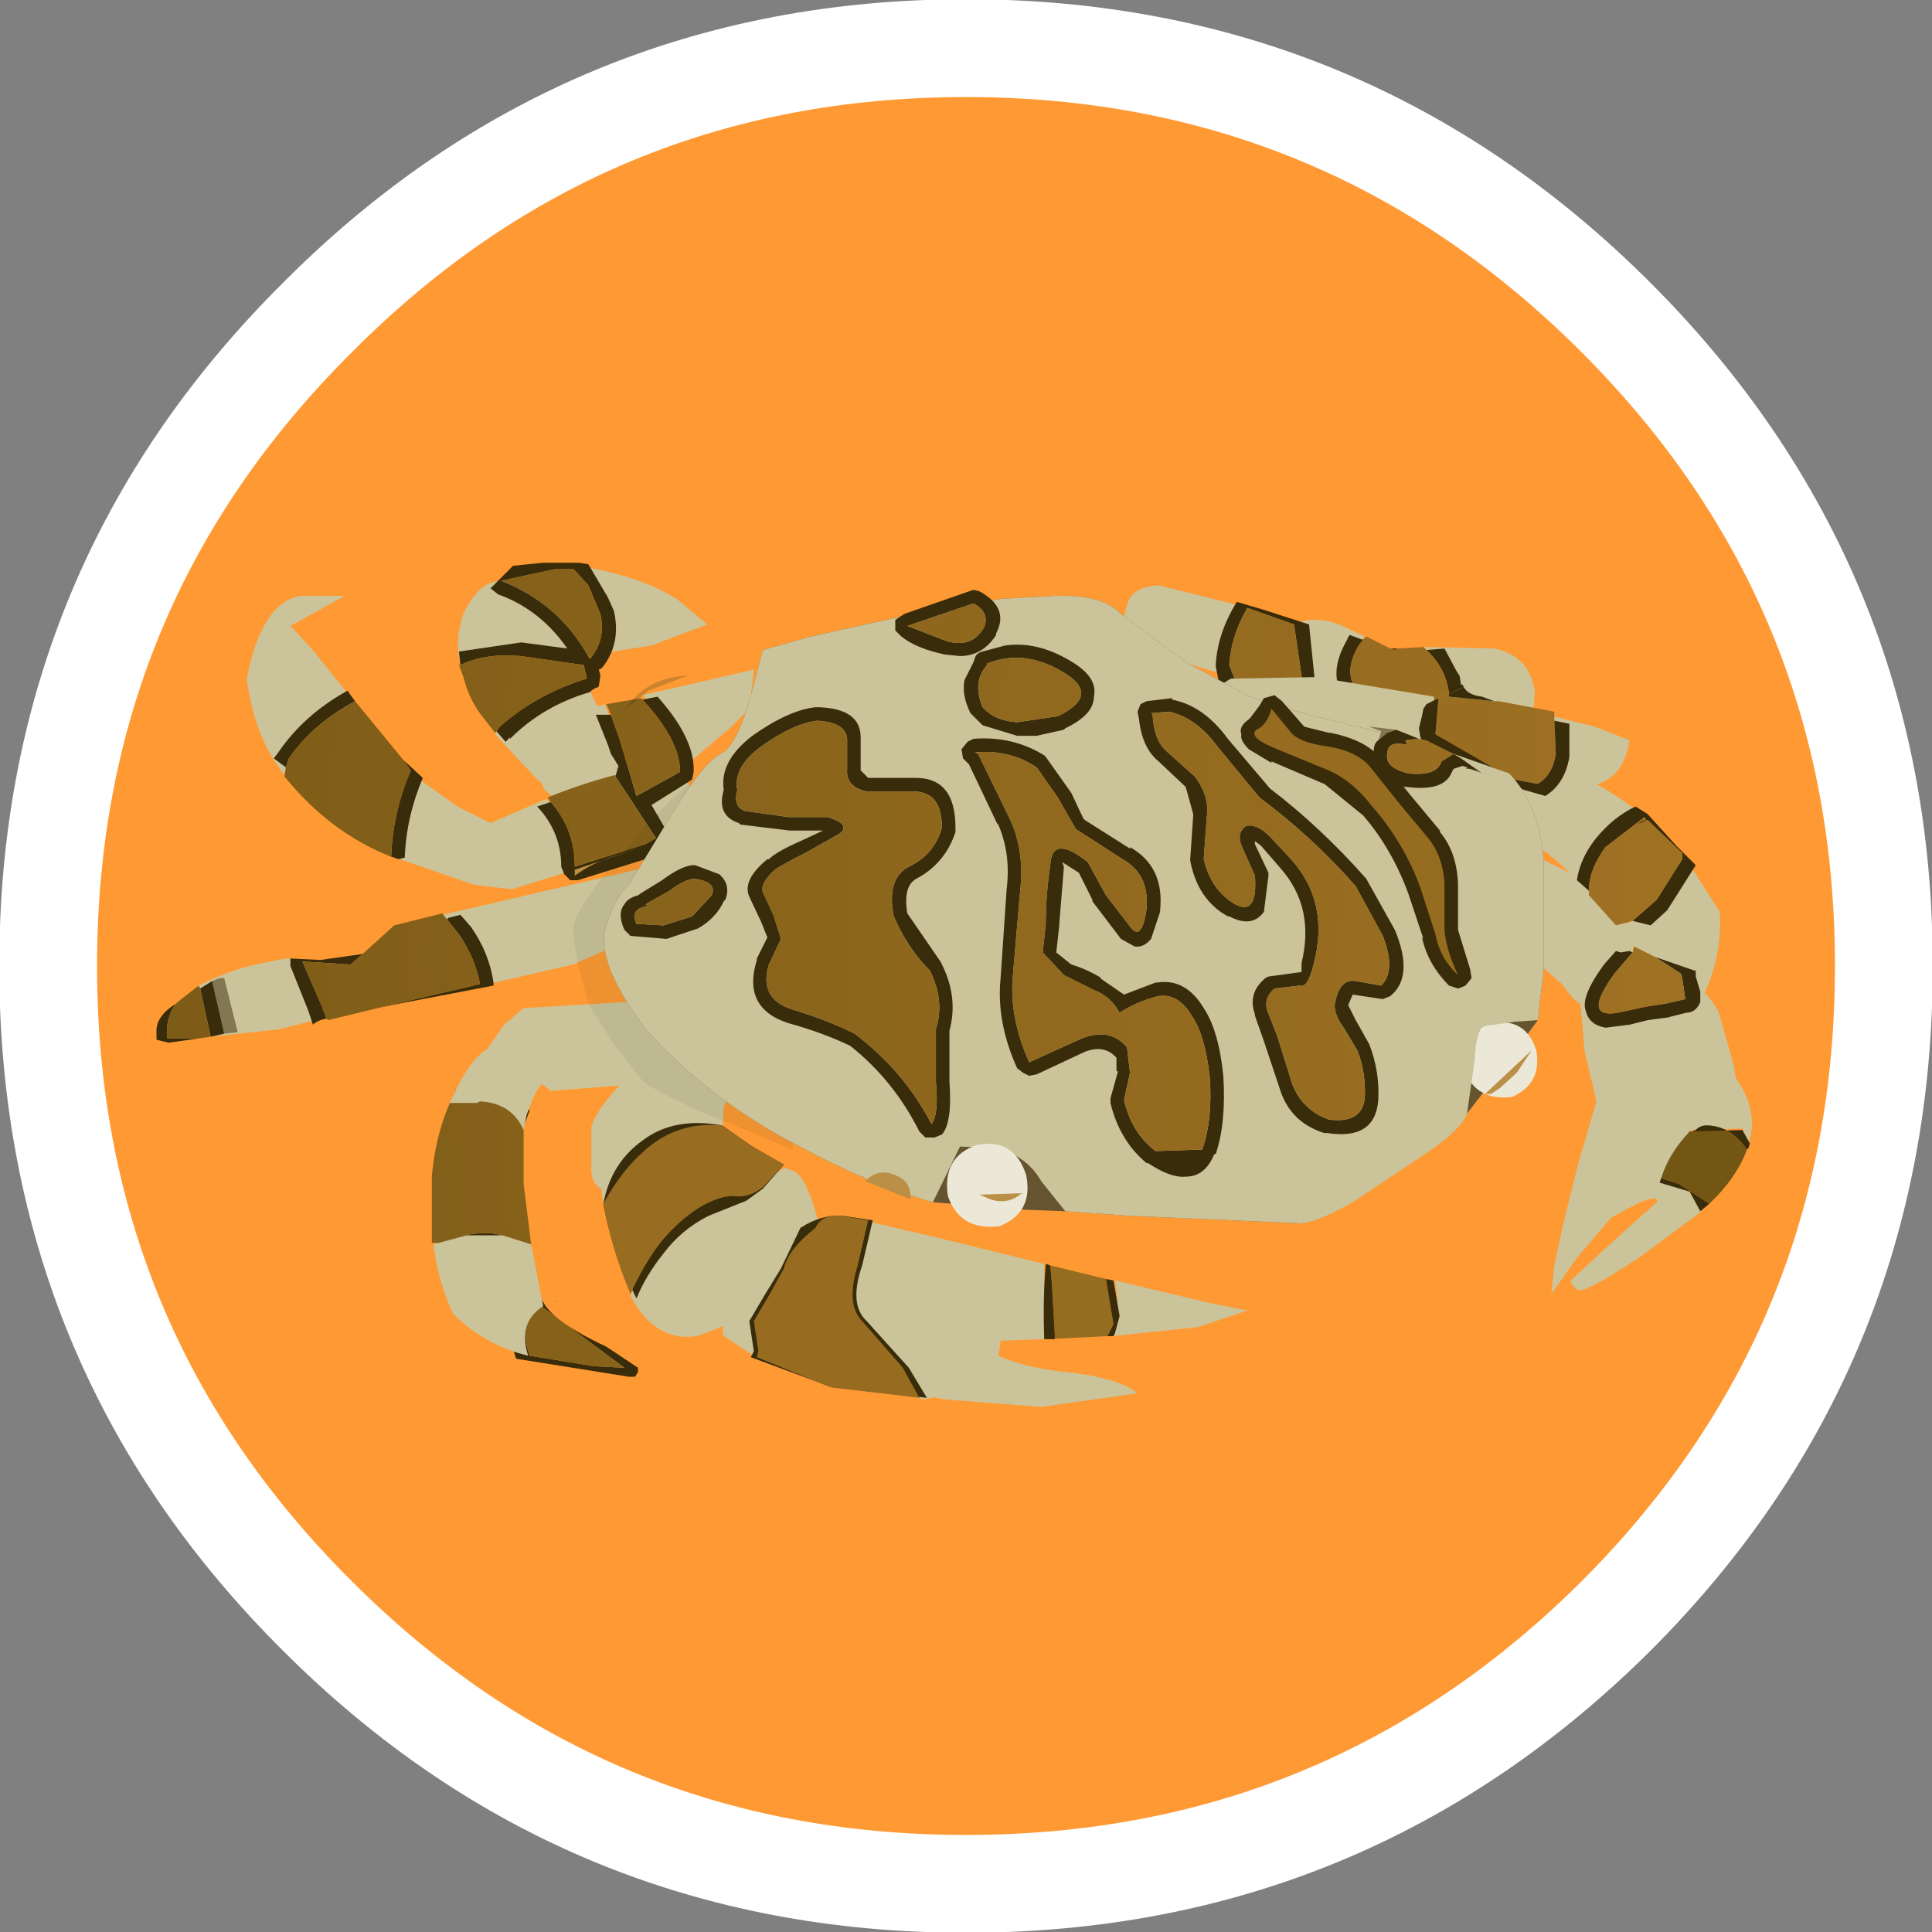
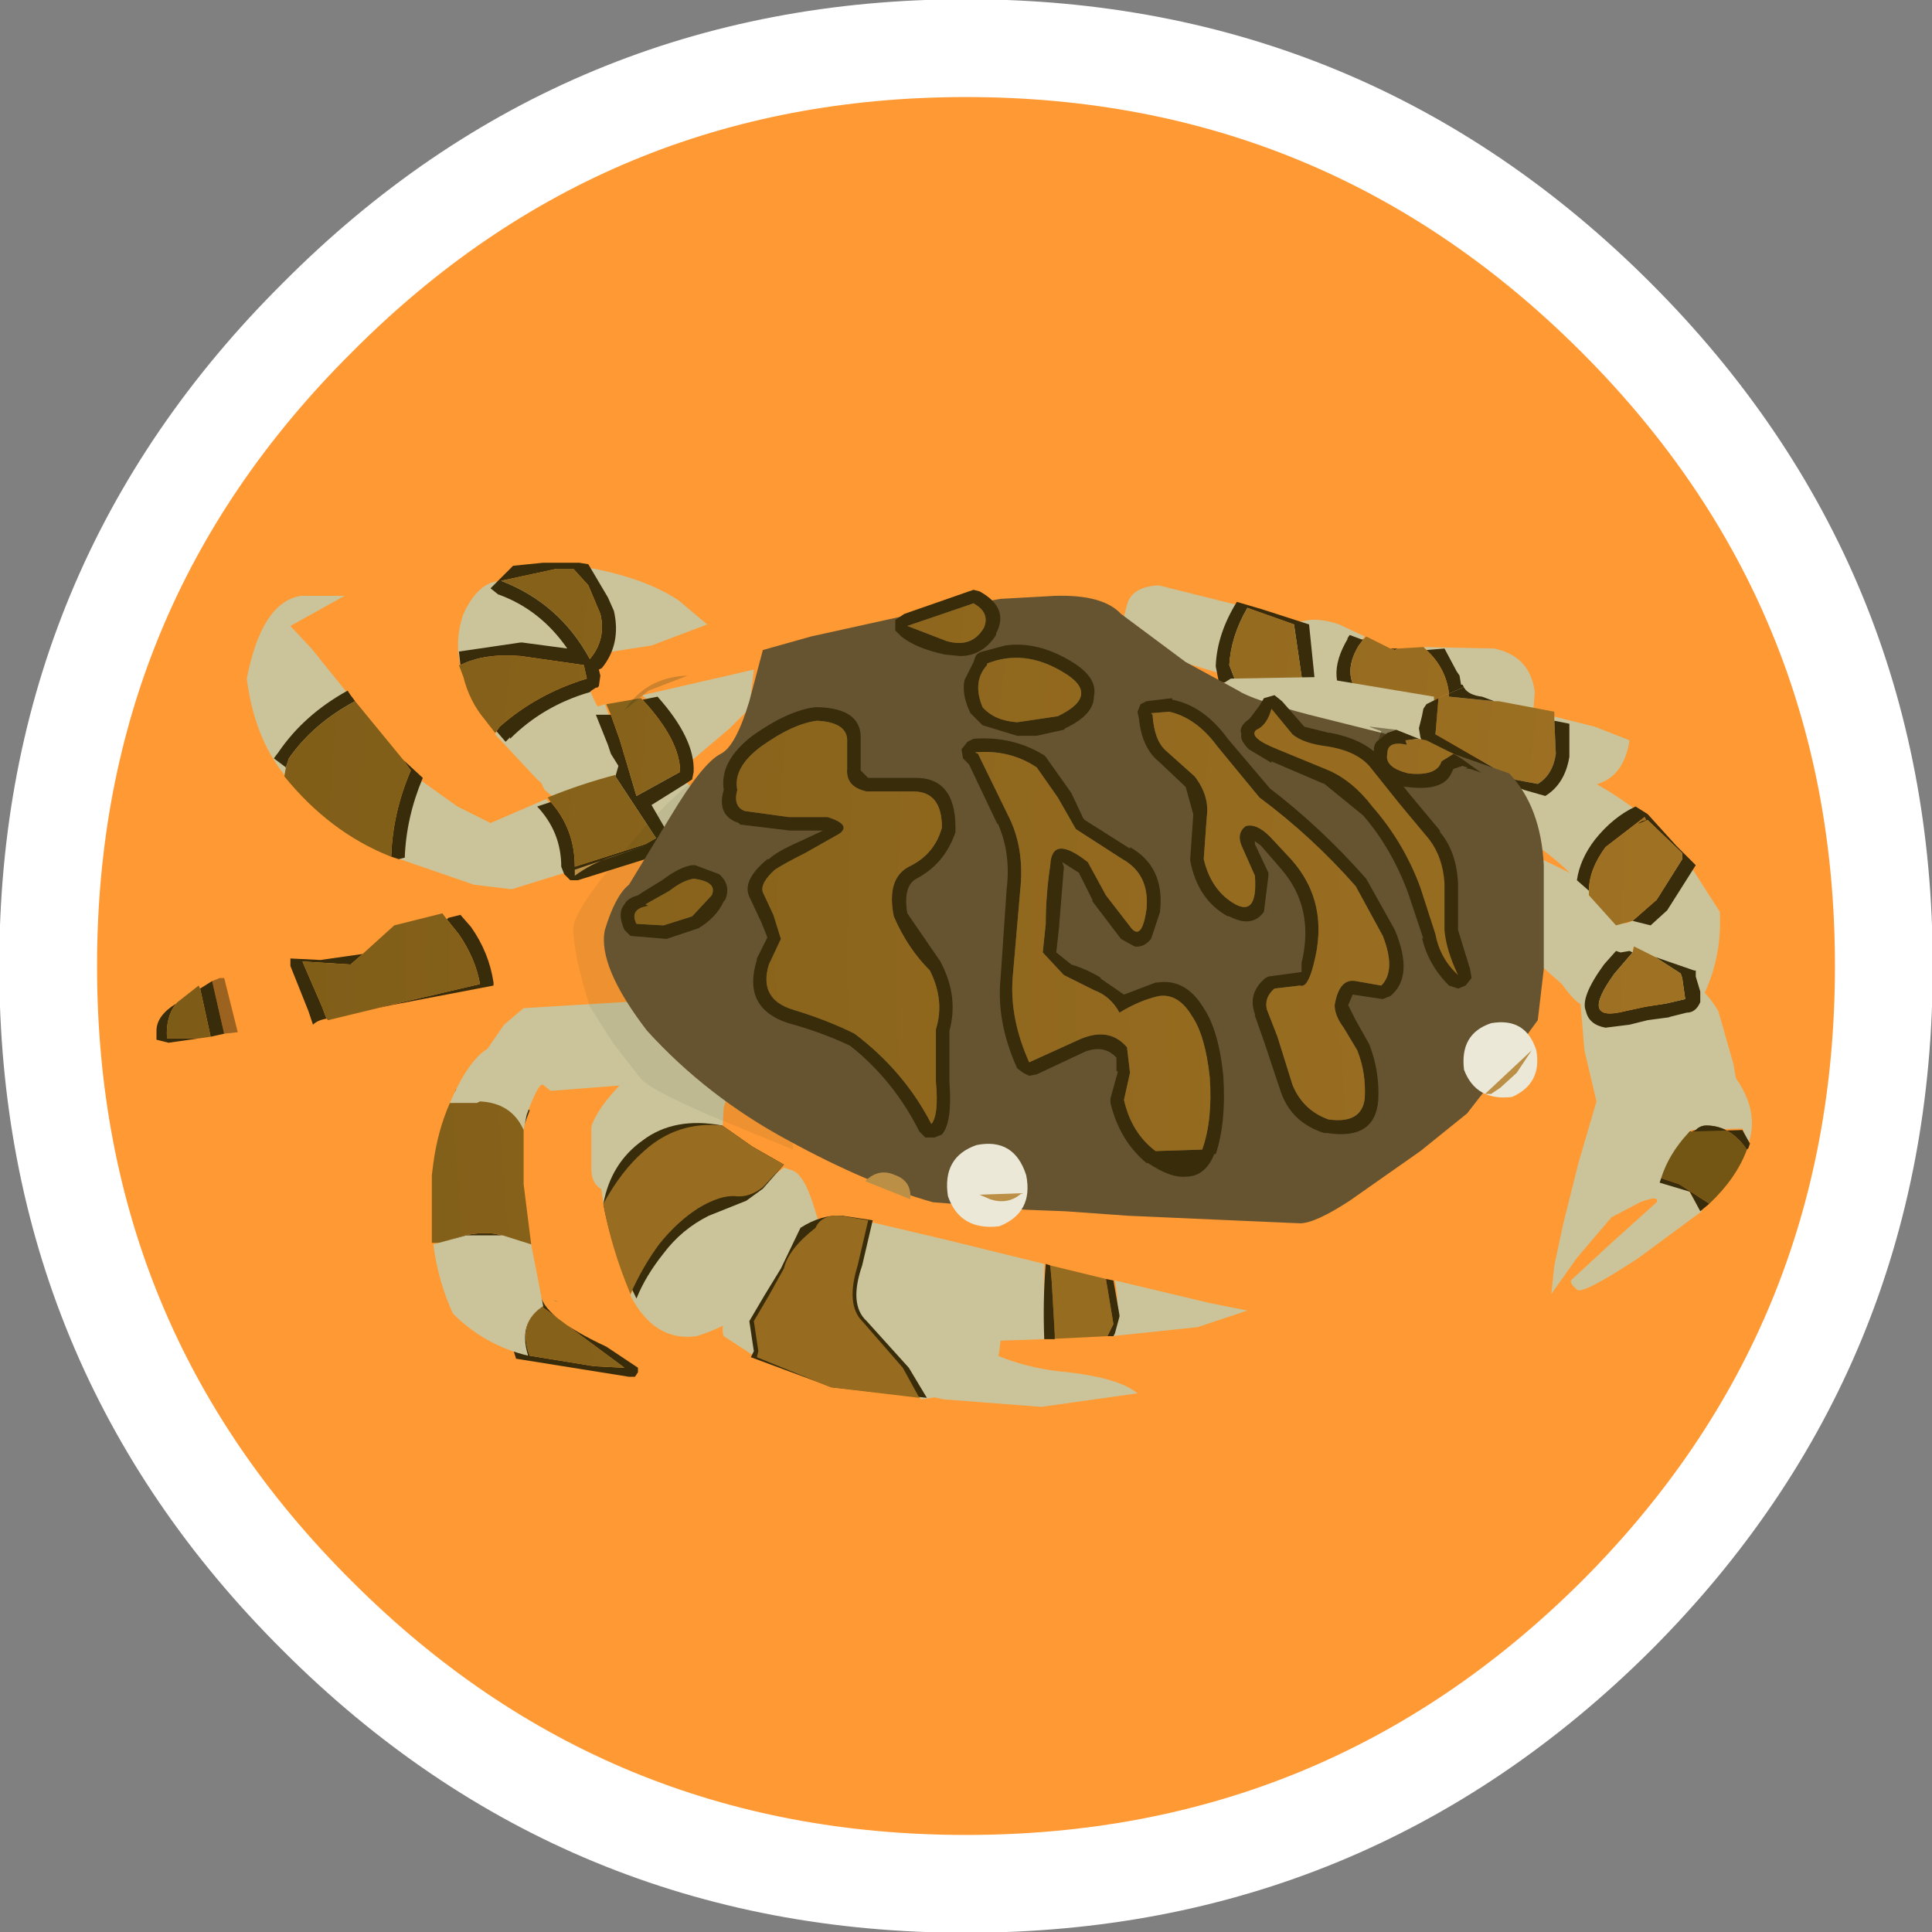
<svg xmlns="http://www.w3.org/2000/svg" height="64.2px" width="64.2px">
  <rect width="100%" height="100%" fill="#808080" stroke="none" />
  <g transform="matrix(1.0, 0.0, 0.0, 1.0, 1.6, 1.6)">
    <path d="M61.0 30.5 Q61.0 43.2 52.1 52.1 43.15 61.0 30.5 61.0 17.85 61.0 8.95 52.1 0.0 43.2 0.0 30.5 0.0 17.85 8.95 8.95 17.85 0.0 30.5 0.0 43.15 0.0 52.1 8.95 61.0 17.85 61.0 30.5" fill="#ff9933" fill-rule="evenodd" stroke="none" />
    <path d="M61.0 30.5 Q61.0 43.2 52.1 52.1 43.15 61.0 30.5 61.0 17.85 61.0 8.95 52.1 0.0 43.2 0.0 30.5 0.0 17.85 8.95 8.95 17.85 0.0 30.5 0.0 43.15 0.0 52.1 8.95 61.0 17.85 61.0 30.5 Z" fill="none" stroke="#ffffff" stroke-linecap="butt" stroke-linejoin="miter-clip" stroke-miterlimit="4.0" stroke-width="3.25" />
    <path d="M45.7 19.9 L48.05 19.95 Q49.25 20.2 49.4 21.4 49.3 23.05 49.0 23.5 L48.6 23.85 48.7 23.2 Q48.7 22.6 48.15 22.4 L46.5 22.25 Q46.8 20.75 45.7 19.9" fill="#cbc49a" fill-rule="evenodd" stroke="none" />
    <path d="M43.6 21.55 L42.15 21.5 Q40.55 22.15 40.4 20.6 40.4 20.4 40.95 19.55 41.6 18.7 42.9 19.15 L43.75 19.55 43.5 19.85 Q42.95 20.85 43.6 21.55" fill="#cbc49a" fill-rule="evenodd" stroke="none" />
    <path d="M39.9 18.6 Q39.35 19.5 39.25 20.35 L39.5 20.95 37.05 20.2 35.75 19.6 Q35.45 19.4 35.6 19.25 L35.7 19.1 35.85 18.5 Q36.0 17.9 36.9 17.85 L39.9 18.6" fill="#cbc49a" fill-rule="evenodd" stroke="none" />
    <path d="M42.6 19.5 L43.3 20.0 Q43.85 20.55 43.45 21.25 43.1 21.7 41.75 21.45 L41.4 19.1 42.6 19.5" fill="#cbc49a" fill-rule="evenodd" stroke="none" />
    <path d="M43.7 19.65 L43.55 19.85 Q42.95 20.85 43.65 21.55 L45.1 22.15 45.65 22.2 45.55 22.6 45.55 22.95 44.8 22.65 44.95 22.6 44.8 22.5 44.35 22.3 43.5 22.0 43.35 21.9 Q42.35 21.0 43.2 19.6 L43.15 19.65 43.25 19.5 43.65 19.65 43.7 19.65 M46.55 21.45 Q46.45 20.6 45.8 20.0 L46.4 19.95 46.8 20.7 46.9 20.85 46.95 21.15 47.0 21.15 47.05 21.25 47.0 21.25 46.55 21.45 M44.85 19.95 L44.75 20.0 44.6 19.95 44.85 19.95 M39.5 21.15 L38.9 21.05 38.8 20.55 38.8 20.5 Q38.85 19.45 39.5 18.4 L40.35 18.65 41.9 19.15 42.15 21.6 41.75 21.55 41.4 19.15 39.85 18.6 Q39.3 19.55 39.25 20.5 L39.5 21.15" fill="#392c0a" fill-rule="evenodd" stroke="none" />
    <path d="M43.7 19.65 L43.8 19.55 44.6 19.95 44.75 20.0 44.85 19.95 45.7 19.9 45.8 20.0 Q46.45 20.6 46.55 21.45 L46.4 21.5 45.8 21.8 45.7 21.95 45.65 22.2 45.1 22.15 43.65 21.55 Q42.95 20.85 43.55 19.85 L43.7 19.65 M39.5 21.15 L39.25 20.5 Q39.3 19.55 39.85 18.6 L41.4 19.15 41.75 21.55 41.75 21.75 39.55 21.25 39.5 21.15" fill="url(#gradient0)" fill-rule="evenodd" stroke="none" />
    <path d="M44.35 22.3 L44.8 22.5 44.95 22.6 44.8 22.65 43.95 22.55 44.35 22.35 44.35 22.3" fill="#392c0a" fill-opacity="0.498" fill-rule="evenodd" stroke="none" />
    <path d="M28.2 44.55 L29.0 43.4 Q29.7 42.45 30.85 43.1 32.15 43.85 33.9 44.0 35.6 44.2 36.2 44.7 L33.0 45.15 29.75 44.9 28.2 44.55" fill="#cbc49a" fill-rule="evenodd" stroke="none" />
-     <path d="M19.35 29.6 L17.45 30.45 14.4 31.15 Q14.25 30.25 13.65 29.5 L13.1 28.8 20.2 27.15 20.2 28.0 Q20.2 28.75 19.35 29.6 M5.0 31.15 Q6.0 30.65 6.9 30.45 L7.9 30.25 8.5 30.3 9.05 31.85 9.25 32.2 7.7 32.6 5.4 32.85 5.0 31.15" fill="#cbc49a" fill-rule="evenodd" stroke="none" />
    <path d="M14.85 22.8 L15.0 22.6 Q16.25 21.45 17.9 21.0 18.1 21.75 18.55 22.3 18.95 23.05 18.05 23.95 L16.95 24.9 16.25 24.3 14.85 22.8" fill="#cbc49a" fill-rule="evenodd" stroke="none" />
    <path d="M13.8 18.8 Q14.4 17.5 15.35 17.75 16.25 17.9 16.95 18.55 L17.7 19.3 17.85 20.5 15.7 20.15 Q14.55 20.1 13.7 20.5 13.5 19.65 13.8 18.8" fill="#cbc49a" fill-rule="evenodd" stroke="none" />
    <path d="M18.5 21.8 L18.95 23.0 19.5 24.85 Q17.75 25.8 16.5 24.65 15.85 23.45 16.75 22.75 L17.9 22.0 18.5 21.8" fill="#cbc49a" fill-rule="evenodd" stroke="none" />
    <path d="M19.75 21.5 L23.45 20.65 23.3 21.95 22.65 22.6 21.0 24.0 Q21.05 22.9 19.75 21.5" fill="#cbc49a" fill-rule="evenodd" stroke="none" />
    <path d="M14.55 17.95 L15.15 17.65 Q17.0 18.4 18.05 20.2 18.6 19.6 18.4 18.75 18.1 17.9 17.45 17.2 L18.15 17.3 Q19.9 17.65 20.95 18.35 L21.9 19.15 20.05 19.85 17.15 20.3 15.65 19.05 14.55 17.95" fill="#cbc49a" fill-rule="evenodd" stroke="none" />
    <path d="M18.85 24.2 L20.6 24.0 Q21.3 24.35 21.75 25.0 L22.2 25.65 19.85 26.5 20.15 26.3 18.85 24.2 M12.05 24.0 L12.2 24.2 13.6 25.2 14.7 25.75 16.55 24.95 Q17.45 25.95 17.5 27.3 L15.4 27.95 14.15 27.8 11.4 26.85 Q11.5 25.4 12.05 24.0 M8.75 19.95 L10.2 21.75 Q8.8 22.45 8.0 23.6 L7.85 24.15 Q6.85 22.9 6.6 20.95 7.1 18.4 8.4 18.2 L9.85 18.2 8.05 19.2 8.75 19.95" fill="#cbc49a" fill-rule="evenodd" stroke="none" />
    <path d="M54.6 32.2 Q54.0 31.65 53.35 31.8 L53.45 30.8 52.1 29.15 Q52.8 29.1 53.45 28.3 L54.3 26.95 54.3 26.75 55.55 28.7 Q55.65 30.6 54.6 32.2" fill="#cbc49a" fill-rule="evenodd" stroke="none" />
    <path d="M47.85 25.95 L47.85 26.2 44.15 29.8 43.25 28.65 Q42.55 27.55 43.5 26.7 L46.4 23.75 47.2 23.65 48.15 23.75 50.2 23.9 Q51.55 24.35 53.0 25.5 52.25 25.75 51.75 26.5 51.15 27.3 51.2 28.05 49.95 26.7 48.95 26.2 L47.85 25.95" fill="#cbc49a" fill-rule="evenodd" stroke="none" />
    <path d="M54.6 32.2 L53.6 33.6 53.15 34.15 53.35 31.85 Q54.0 31.65 54.6 32.2" fill="#bc8f46" fill-rule="evenodd" stroke="none" />
    <path d="M18.9 38.0 Q18.1 38.05 18.05 37.3 L18.05 35.85 Q18.25 35.15 19.45 34.0 L20.8 32.7 Q21.9 31.75 22.3 32.15 22.75 32.55 22.75 33.3 L22.7 34.4 22.45 35.2 22.4 36.05 Q22.4 36.4 21.1 37.15 19.8 37.9 18.9 38.0" fill="#cbc49a" fill-rule="evenodd" stroke="none" />
    <path d="M5.05 32.9 L4.0 33.05 3.6 32.95 3.6 32.65 Q3.6 32.15 4.25 31.75 3.9 32.2 3.95 32.9 L5.05 32.9 M5.05 31.25 L5.45 31.0 5.85 32.75 5.4 32.85 5.05 31.25 M13.7 20.5 L13.65 20.05 15.7 19.75 15.75 19.75 17.25 19.95 Q16.35 18.65 14.95 18.15 L14.7 17.95 14.9 17.75 15.45 17.2 16.45 17.1 17.65 17.1 17.95 17.15 18.6 18.25 18.8 18.7 Q19.05 19.8 18.4 20.6 L18.3 20.65 18.35 20.85 18.3 21.2 18.25 21.25 18.2 21.25 18.05 21.35 18.0 21.4 Q16.45 21.85 15.35 22.95 L15.35 22.9 15.2 23.05 14.9 22.7 15.0 22.55 Q16.25 21.45 17.9 20.95 L17.8 20.5 15.7 20.2 Q14.5 20.1 13.7 20.5 M7.9 23.9 L7.5 23.6 7.65 23.4 Q8.5 22.15 9.95 21.35 L10.05 21.5 10.2 21.7 Q8.8 22.45 8.0 23.6 L7.9 23.9 M11.8 23.65 L12.45 24.25 Q11.9 25.55 11.85 26.9 L11.65 26.95 11.35 26.85 11.4 26.85 Q11.45 25.4 12.05 24.0 L11.8 23.65 M19.75 21.65 L20.25 21.55 Q21.5 22.95 21.45 24.05 L21.4 24.3 21.25 24.4 20.05 25.15 20.6 26.1 20.65 26.3 20.6 26.5 20.4 26.65 20.15 26.85 20.0 26.9 17.6 27.65 17.35 27.65 17.15 27.45 17.05 27.2 Q17.05 26.05 16.25 25.2 L16.7 25.05 Q17.5 25.95 17.5 27.2 L19.85 26.45 20.2 26.25 18.85 24.2 18.95 23.85 18.7 23.45 18.6 23.15 18.2 22.15 18.35 22.15 18.7 22.15 19.0 23.0 19.55 24.85 21.0 24.05 Q21.0 23.0 19.75 21.65 M16.9 17.3 L15.05 17.7 Q17.0 18.45 18.0 20.3 18.55 19.65 18.35 18.8 L17.95 17.85 17.45 17.3 16.9 17.3 M13.25 28.95 L13.3 28.9 13.7 28.8 14.05 29.2 Q14.65 30.05 14.8 31.05 L14.8 31.15 11.4 31.8 10.95 31.9 Q11.85 31.65 11.35 31.8 L14.35 31.1 Q14.2 30.25 13.65 29.45 L13.25 28.95 M9.25 32.25 Q8.95 32.3 8.8 32.45 L8.65 32.0 8.05 30.5 8.05 30.25 9.05 30.3 10.45 30.1 10.05 30.45 8.45 30.35 9.1 31.85 9.25 32.25 M15.8 35.9 Q15.4 35.05 14.35 34.95 L14.25 35.0 13.4 35.05 13.55 34.6 14.15 34.55 14.4 34.5 Q15.4 34.6 16.0 35.3 L15.8 35.85 15.8 35.9 M13.0 39.7 L13.85 39.45 Q14.6 39.3 15.05 39.45 L16.0 39.75 16.1 40.2 15.85 40.15 14.95 39.9 Q14.55 39.75 13.95 39.9 L13.05 40.15 13.0 39.7 M16.25 41.45 L16.35 41.35 Q16.4 42.15 18.55 43.15 L19.6 43.85 19.6 44.0 19.5 44.15 19.3 44.15 15.55 43.55 Q15.05 42.15 16.25 41.45 M16.0 43.45 L18.15 43.8 19.15 43.85 16.45 41.85 16.45 41.8 Q15.6 42.35 16.0 43.45" fill="#392c0a" fill-rule="evenodd" stroke="none" />
    <path d="M4.25 31.75 L4.3 31.7 5.0 31.15 5.05 31.25 5.4 32.85 5.05 32.9 3.95 32.9 Q3.9 32.2 4.25 31.75 M13.7 20.5 Q14.5 20.1 15.7 20.2 L17.8 20.5 17.9 20.95 Q16.25 21.45 15.0 22.55 L14.9 22.7 14.85 22.75 14.5 22.3 Q14.0 21.7 13.8 20.9 L13.65 20.5 13.7 20.5 M10.2 21.7 L11.8 23.65 12.05 24.0 Q11.45 25.4 11.4 26.85 L11.35 26.85 Q9.35 26.05 7.85 24.2 L7.9 23.9 8.0 23.6 Q8.8 22.45 10.2 21.7 M16.7 25.05 L16.6 24.9 Q17.7 24.45 18.85 24.15 L18.85 24.2 20.2 26.25 19.85 26.45 17.5 27.2 Q17.5 25.95 16.7 25.05 M18.7 22.15 L18.55 21.8 19.7 21.6 19.75 21.65 Q21.0 23.0 21.0 24.05 L19.55 24.85 19.0 23.0 18.7 22.15 M16.9 17.3 L17.45 17.3 17.95 17.85 18.35 18.8 Q18.55 19.65 18.0 20.3 17.0 18.45 15.05 17.7 L16.9 17.3 M13.25 28.95 L13.65 29.45 Q14.2 30.25 14.35 31.1 L11.35 31.8 Q11.85 31.65 10.95 31.9 L9.3 32.3 9.25 32.25 9.1 31.85 8.45 30.35 10.05 30.45 10.45 30.1 11.5 29.15 13.1 28.75 13.25 28.95 M13.4 35.05 L14.25 35.0 14.35 34.95 Q15.4 35.05 15.8 35.9 L15.8 37.75 16.05 39.75 16.0 39.75 15.05 39.45 Q14.6 39.3 13.85 39.45 L13.0 39.7 12.75 39.7 12.75 37.45 12.8 37.05 Q12.95 35.95 13.35 35.05 L13.4 35.05 M16.0 43.45 Q15.6 42.35 16.45 41.8 L16.45 41.85 19.15 43.85 18.15 43.8 16.0 43.45" fill="url(#gradient1)" fill-rule="evenodd" stroke="none" />
    <path d="M5.45 31.0 L5.7 30.9 5.85 30.9 6.3 32.7 5.85 32.75 5.45 31.0" fill="#392c0a" fill-opacity="0.498" fill-rule="evenodd" stroke="none" />
    <path d="M24.75 37.3 Q25.1 37.45 25.4 38.35 L25.7 39.3 24.45 40.85 Q23.3 42.25 21.55 42.8 20.15 43.0 19.35 41.45 L20.15 39.6 Q20.6 38.75 21.65 38.35 L22.7 38.15 23.6 37.85 24.45 37.2 24.75 37.3" fill="#cbc49a" fill-rule="evenodd" stroke="none" />
    <path d="M19.8 36.7 Q19.05 37.35 18.45 38.4 L18.3 37.35 Q18.35 35.85 19.15 35.35 L21.1 35.1 Q21.95 35.35 22.3 35.75 L22.4 35.8 Q20.95 35.65 19.8 36.7" fill="#cbc49a" fill-rule="evenodd" stroke="none" />
    <path d="M19.75 36.3 Q20.8 35.5 22.4 35.8 L23.4 36.5 24.45 37.1 23.75 37.9 23.2 38.3 21.95 38.8 Q21.05 39.25 20.45 40.05 19.85 40.8 19.55 41.55 18.7 39.85 18.45 38.4 18.7 37.05 19.75 36.3" fill="#392c0a" fill-rule="evenodd" stroke="none" />
    <path d="M22.85 38.15 Q22.35 38.1 21.6 38.55 20.9 39.0 20.3 39.75 19.75 40.5 19.35 41.4 18.7 39.85 18.45 38.4 19.05 37.3 19.8 36.65 20.9 35.65 22.4 35.8 L23.4 36.5 24.45 37.1 23.75 37.85 Q23.3 38.2 22.85 38.15" fill="url(#gradient2)" fill-rule="evenodd" stroke="none" />
    <path d="M24.15 39.9 L25.05 39.2 Q24.65 39.85 24.55 40.55 L24.0 41.45 23.55 42.25 23.65 43.3 23.6 43.55 22.45 42.8 Q22.25 42.3 23.1 41.2 L24.15 39.9" fill="#cbc49a" fill-rule="evenodd" stroke="none" />
    <path d="M33.1 40.4 L33.1 42.9 31.65 42.95 31.6 43.35 Q31.5 43.65 31.65 43.65 30.55 44.75 29.0 44.9 L28.4 43.8 27.1 42.3 Q26.6 41.75 26.9 40.45 27.3 39.7 27.3 39.0 L29.85 39.6 33.1 40.4" fill="#cbc49a" fill-rule="evenodd" stroke="none" />
    <path d="M39.85 41.95 L38.2 42.5 35.35 42.8 Q35.65 41.95 35.45 40.95 L38.6 41.7 39.85 41.95" fill="#cbc49a" fill-rule="evenodd" stroke="none" />
    <path d="M23.3 42.3 L23.8 41.45 24.35 40.55 25.0 39.2 Q25.7 38.75 26.4 38.8 L27.4 38.95 27.05 40.45 Q26.6 41.75 27.2 42.3 L28.6 43.85 29.2 44.85 26.05 44.5 23.35 43.5 23.45 43.3 23.3 42.3" fill="#392c0a" fill-rule="evenodd" stroke="none" />
    <path d="M24.45 40.55 Q24.6 39.9 25.5 39.2 25.7 38.75 26.35 38.8 L27.25 38.95 26.9 40.45 Q26.5 41.75 27.05 42.3 L28.4 43.85 28.95 44.85 26.0 44.5 23.55 43.5 23.6 43.3 23.45 42.3 23.95 41.45 24.45 40.55" fill="url(#gradient3)" fill-rule="evenodd" stroke="none" />
    <path d="M33.2 42.9 L33.45 42.9 33.45 42.75 33.35 41.0 33.3 40.45 35.15 40.9 35.4 42.4 35.2 42.8 33.2 42.9" fill="url(#gradient4)" fill-rule="evenodd" stroke="none" />
    <path d="M33.3 40.45 L33.35 41.0 33.45 42.75 33.45 42.9 33.2 42.9 33.1 42.9 Q33.05 41.6 33.15 40.4 L33.3 40.45 M35.2 42.8 L35.4 42.4 35.15 40.9 35.4 40.95 35.6 42.1 35.6 42.15 35.45 42.7 35.4 42.8 35.2 42.8" fill="#392c0a" fill-rule="evenodd" stroke="none" />
    <path d="M19.85 26.5 L18.65 26.9 Q18.05 27.1 17.5 27.5 L17.5 27.3 19.85 26.5" fill="#bc8f46" fill-rule="evenodd" stroke="none" />
    <path d="M12.8 39.75 L13.9 39.45 15.1 39.45 16.05 39.75 16.45 41.8 Q15.6 42.35 15.95 43.45 14.5 43.1 13.45 42.05 12.95 40.95 12.8 39.75" fill="#cbc49a" fill-rule="evenodd" stroke="none" />
    <path d="M21.55 32.75 L21.85 34.25 16.7 34.65 16.45 34.45 Q16.3 34.35 15.9 35.45 L15.8 35.95 Q15.4 35.05 14.35 35.0 L14.25 35.05 13.35 35.05 Q13.95 33.65 14.6 33.25 L15.15 32.45 15.8 31.9 19.95 31.65 Q21.15 31.5 21.55 32.75" fill="#cbc49a" fill-rule="evenodd" stroke="none" />
    <path d="M19.95 21.35 L19.15 22.0 19.3 21.8 Q20.0 20.9 21.25 20.85 L19.95 21.35" fill="#172d18" fill-opacity="0.212" fill-rule="evenodd" stroke="none" />
    <path d="M22.15 25.65 Q19.35 27.25 19.35 29.55 L20.0 31.35 20.7 33.0 20.75 33.05 22.85 34.5 24.25 35.6 24.75 36.4 24.75 36.6 21.95 35.45 Q20.0 34.6 19.7 34.25 L18.8 33.1 18.0 31.85 Q17.45 30.1 17.45 29.25 17.45 28.6 19.55 26.2 21.15 24.3 23.75 22.65 23.5 23.65 22.15 25.65" fill="#172d18" fill-opacity="0.071" fill-rule="evenodd" stroke="none" />
    <path d="M16.8 41.6 L16.95 41.65 16.85 41.65 16.8 41.6" fill="#bc8f46" fill-rule="evenodd" stroke="none" />
    <path d="M49.15 26.75 Q49.25 26.75 50.55 27.4 51.9 28.2 52.55 29.3 52.9 30.45 52.25 30.9 L51.2 31.8 Q50.9 31.95 50.3 31.1 L48.6 29.6 Q47.45 28.9 47.7 27.85 47.9 26.8 49.15 26.75" fill="#cbc49a" fill-rule="evenodd" stroke="none" />
    <path d="M56.3 35.9 L54.6 35.95 Q53.85 36.75 53.6 37.7 L54.5 37.95 54.95 38.65 52.85 40.2 Q50.95 41.45 50.8 41.25 50.5 41.0 50.65 40.9 L51.95 39.7 53.45 38.35 Q53.55 38.1 52.9 38.35 L51.95 38.85 50.8 40.2 49.95 41.4 50.05 40.45 50.35 39.05 50.85 37.05 51.45 35.0 Q51.95 34.45 53.6 34.0 L55.35 33.4 Q57.0 34.95 56.5 36.4 L56.3 35.9" fill="#cbc49a" fill-rule="evenodd" stroke="none" />
    <path d="M54.5 36.05 L54.75 35.95 Q54.9 35.8 55.1 35.8 55.9 35.8 56.45 36.6 56.1 37.55 55.2 38.4 L54.2 37.75 53.6 37.55 Q53.85 36.75 54.5 36.05" fill="url(#gradient5)" fill-rule="evenodd" stroke="none" />
    <path d="M56.45 36.6 Q55.9 35.8 55.1 35.8 54.9 35.8 54.75 35.95 L54.5 36.05 54.55 36.0 56.3 35.95 56.55 36.4 56.5 36.55 56.45 36.6 M53.6 37.55 L54.2 37.75 55.2 38.4 54.9 38.65 54.55 38.0 53.55 37.7 53.6 37.55" fill="#392c0a" fill-rule="evenodd" stroke="none" />
    <path d="M53.75 31.75 L54.4 31.65 54.35 30.9 54.3 30.75 Q55.1 31.3 55.5 32.0 L56.0 33.75 56.15 34.6 54.35 35.65 Q52.7 36.45 51.45 35.0 L51.05 33.3 50.9 31.5 Q50.85 30.45 51.4 30.05 L52.5 29.75 52.7 29.85 52.05 30.8 Q50.9 32.4 52.35 32.1 L53.1 31.9 53.75 31.75" fill="#cbc49a" fill-rule="evenodd" stroke="none" />
    <path d="M49.8 22.15 L51.4 22.55 52.55 23.0 Q52.35 24.3 51.3 24.5 L49.3 24.55 Q49.75 24.25 49.9 23.55 L49.8 22.15" fill="#cbc49a" fill-rule="evenodd" stroke="none" />
    <path d="M46.05 21.55 Q46.05 22.85 46.3 23.8 L45.35 24.3 37.8 23.25 Q37.75 23.15 38.05 22.3 38.3 21.55 39.3 20.95 L42.15 20.9 46.05 21.55" fill="#cbc49a" fill-rule="evenodd" stroke="none" />
    <path d="M46.55 21.45 L46.55 21.55 48.05 21.7 48.2 21.7 50.05 22.05 50.05 22.35 50.1 23.45 Q50.0 24.15 49.5 24.45 L48.7 24.3 46.1 22.8 46.2 21.6 46.4 21.5 46.55 21.45 M46.1 23.3 L46.1 23.25 46.15 23.25 46.1 23.3" fill="url(#gradient6)" fill-rule="evenodd" stroke="none" />
    <path d="M48.05 21.7 L46.55 21.55 46.55 21.45 47.0 21.25 47.05 21.25 Q47.2 21.5 47.65 21.55 L48.05 21.7 M46.2 21.6 L46.1 22.8 48.7 24.3 49.5 24.45 Q50.0 24.15 50.1 23.45 L50.05 22.35 50.55 22.45 50.55 23.5 50.55 23.55 Q50.4 24.45 49.75 24.85 L49.05 24.65 47.65 24.1 46.95 23.6 46.7 23.45 46.45 23.35 46.15 23.25 46.1 23.25 46.1 23.3 45.7 23.15 45.6 22.9 45.55 22.6 45.65 22.2 45.7 21.95 45.8 21.8 46.2 21.6" fill="#392c0a" fill-rule="evenodd" stroke="none" />
    <path d="M48.55 33.6 L47.15 35.4 45.6 36.65 43.25 38.3 Q42.1 39.05 41.6 39.05 L39.3 38.95 35.9 38.8 33.8 38.65 32.5 38.6 29.4 38.35 Q27.25 37.75 24.6 36.3 21.9 34.85 19.9 32.65 18.25 30.5 18.5 29.3 18.85 28.15 19.3 27.8 L20.7 25.5 Q21.75 23.75 22.35 23.45 22.85 23.2 23.3 21.7 L23.75 20.0 25.35 19.55 28.75 18.8 31.65 18.3 33.45 18.2 Q35.05 18.15 35.65 18.8 L37.8 20.4 39.55 21.35 Q40.0 21.65 41.9 22.15 L45.7 23.1 48.55 24.1 Q49.6 25.2 49.7 27.15 L49.7 30.6 49.5 32.3 48.55 33.6" fill="#665431" fill-rule="evenodd" stroke="none" />
    <path d="M49.45 33.3 Q49.65 34.4 48.65 34.85 47.45 35.0 47.05 33.95 46.9 32.75 47.95 32.4 49.1 32.2 49.45 33.3" fill="#ebe8d8" fill-rule="evenodd" stroke="none" />
-     <path d="M48.55 24.1 Q49.6 25.2 49.7 27.15 L49.7 30.6 49.5 32.3 48.75 32.35 47.7 32.5 Q47.45 32.65 47.4 33.65 L47.15 35.4 Q46.95 35.95 45.75 36.75 L43.35 38.35 Q42.1 39.05 41.6 39.05 L39.3 38.95 35.9 38.8 33.8 38.65 33.0 37.65 Q32.55 36.85 31.55 36.55 L30.3 36.5 29.4 38.35 Q27.25 37.75 24.6 36.3 21.9 34.85 19.9 32.65 18.25 30.5 18.5 29.3 18.85 28.15 19.3 27.8 L20.7 25.5 Q21.75 23.75 22.35 23.45 22.85 23.2 23.3 21.7 L23.75 20.0 25.35 19.55 28.75 18.8 31.65 18.3 33.45 18.2 Q35.05 18.15 35.65 18.8 L37.8 20.4 39.55 21.35 Q40.0 21.65 41.9 22.15 L45.7 23.1 48.55 24.1" fill="#cbc49a" fill-rule="evenodd" stroke="none" />
    <path d="M32.5 37.45 Q32.75 38.7 31.6 39.15 30.3 39.3 29.9 38.15 29.7 36.85 30.85 36.45 32.1 36.2 32.5 37.45" fill="#ebe8d8" fill-rule="evenodd" stroke="none" />
    <path d="M45.25 24.8 L46.25 26.0 46.25 26.05 Q46.8 26.7 46.85 27.75 L46.85 29.3 47.25 30.6 47.3 30.9 47.1 31.15 46.85 31.25 46.55 31.15 Q45.85 30.45 45.65 29.55 L45.7 29.6 45.2 28.1 Q44.65 26.6 43.7 25.5 L42.35 24.4 42.4 24.45 40.65 23.7 40.65 23.75 39.9 23.3 Q39.6 23.0 39.65 22.8 39.55 22.55 39.9 22.3 L39.95 22.25 40.25 21.85 40.4 21.6 40.75 21.5 41.0 21.7 41.7 22.5 41.75 22.55 42.55 22.75 42.6 22.75 Q43.65 22.95 44.2 23.5 L44.25 23.55 45.25 24.8" fill="#392c0a" fill-rule="evenodd" stroke="none" />
    <path d="M44.9 25.1 L45.9 26.3 Q46.35 26.9 46.4 27.75 L46.4 29.3 Q46.45 29.95 46.85 30.8 46.25 30.25 46.1 29.45 L45.6 27.9 Q45.05 26.4 44.0 25.2 43.35 24.35 42.55 24.0 L40.85 23.3 Q39.85 22.9 40.15 22.65 40.5 22.5 40.65 21.95 L41.35 22.8 Q41.7 23.1 42.5 23.2 43.45 23.35 43.9 23.85 L44.9 25.1" fill="url(#gradient7)" fill-rule="evenodd" stroke="none" />
    <path d="M28.1 25.65 L28.15 25.65 28.1 25.65" fill="#eddcbc" fill-rule="evenodd" stroke="none" />
    <path d="M27.7 25.65 Q27.45 25.55 27.55 25.3 L27.65 25.15 Q27.9 24.9 28.15 25.15 L28.25 25.45 28.3 25.5 28.15 25.5 28.15 25.6 28.1 25.6 28.1 25.65 27.7 25.65" fill="#cbc49a" fill-rule="evenodd" stroke="none" />
    <path d="M26.7 26.8 L26.55 26.95 Q27.05 26.55 27.15 27.6 L27.2 29.15 Q27.3 29.85 27.7 30.3 L28.35 31.4 Q28.5 32.25 28.1 32.5 27.7 32.7 27.2 32.15 L26.25 30.45 25.6 29.8 25.35 29.0 Q25.35 28.3 25.65 27.6 26.0 26.95 26.7 26.8" fill="#cbc49a" fill-rule="evenodd" stroke="none" />
    <path d="M27.15 37.65 Q27.6 37.2 28.15 37.45 28.7 37.65 28.65 38.25 L27.15 37.65" fill="#bc8f46" fill-rule="evenodd" stroke="none" />
    <path d="M30.95 38.1 L32.35 38.05 Q31.9 38.45 31.3 38.25 L30.95 38.1" fill="#bc8f46" fill-rule="evenodd" stroke="none" />
    <path d="M47.75 34.75 L49.3 33.3 48.8 34.05 48.25 34.55 47.95 34.75 47.75 34.75" fill="#bc8f46" fill-rule="evenodd" stroke="none" />
    <path d="M44.8 22.65 L44.5 22.75 44.2 23.0 44.3 22.7 43.9 22.55 43.95 22.55 44.8 22.65 M47.15 23.9 L47.2 23.95 47.1 23.95 47.15 23.9" fill="#392c0a" fill-opacity="0.498" fill-rule="evenodd" stroke="none" />
    <path d="M45.55 22.95 L45.1 23.0 45.15 23.15 Q44.5 23.0 44.5 23.45 44.4 23.9 45.2 24.1 46.15 24.2 46.3 23.7 L46.7 23.45 46.95 23.6 47.65 24.1 47.55 24.05 47.25 23.95 47.2 23.95 47.15 23.9 47.0 23.85 46.7 23.95 46.65 24.05 46.6 24.15 Q46.3 24.7 45.15 24.55 L45.1 24.55 Q43.85 24.25 44.05 23.35 44.05 23.1 44.2 23.0 L44.5 22.75 44.8 22.65 45.55 22.95 M51.2 28.0 L50.8 27.65 Q50.9 26.95 51.4 26.3 52.0 25.55 52.75 25.2 L53.15 25.45 54.1 26.5 54.75 27.15 53.8 28.65 53.25 29.15 52.65 29.0 53.45 28.3 54.3 26.95 54.3 26.75 53.15 25.65 52.8 25.8 Q52.95 25.65 53.1 25.65 L53.05 25.55 51.75 26.55 Q51.2 27.3 51.2 28.0 M52.65 30.05 L52.05 30.75 Q50.85 32.4 52.4 32.0 L53.1 31.85 53.75 31.75 54.4 31.6 54.3 30.9 54.25 30.75 53.4 30.2 54.7 30.65 54.75 30.65 54.75 30.85 54.9 31.35 54.9 31.7 Q54.75 32.05 54.45 32.05 L53.85 32.2 53.9 32.2 53.15 32.3 52.55 32.45 51.75 32.55 Q51.2 32.45 51.1 32.0 50.9 31.55 51.7 30.45 L52.1 30.0 52.25 30.05 52.55 30.0 52.65 30.05 M44.35 29.5 L43.45 27.85 Q42.0 26.2 40.25 24.9 L38.85 23.2 Q38.15 22.25 37.25 22.05 L36.65 22.1 36.7 22.15 Q36.75 23.0 37.15 23.35 L38.1 24.2 Q38.6 24.85 38.5 25.55 L38.4 26.95 Q38.65 28.0 39.45 28.45 40.2 28.85 40.1 27.5 L39.7 26.6 Q39.45 26.1 39.8 25.85 40.15 25.75 40.6 26.2 L41.3 26.95 Q42.6 28.4 42.05 30.45 41.85 31.25 41.6 31.15 L40.75 31.25 Q40.4 31.55 40.5 31.95 L40.85 32.85 41.35 34.45 Q41.7 35.3 42.55 35.6 43.65 35.75 43.75 34.9 43.8 34.05 43.5 33.3 L43.05 32.55 Q42.75 32.15 42.75 31.8 42.9 30.9 43.45 31.0 L44.3 31.15 Q44.8 30.65 44.35 29.5 M44.6 31.5 L44.35 31.6 43.35 31.45 43.2 31.8 43.45 32.3 43.9 33.1 Q44.25 34.0 44.2 34.95 44.1 36.3 42.5 36.05 L42.4 36.05 Q41.3 35.7 40.95 34.65 L40.4 33.0 40.1 32.15 40.1 32.1 Q39.85 31.4 40.45 30.9 L40.55 30.85 41.65 30.7 41.65 30.4 Q42.1 28.55 40.95 27.25 L40.3 26.5 40.1 26.35 40.1 26.45 40.55 27.4 40.55 27.5 40.4 28.7 Q40.0 29.25 39.25 28.85 L39.2 28.85 Q38.2 28.3 37.95 27.0 L37.95 26.95 38.05 25.5 38.05 25.45 37.8 24.55 36.9 23.7 Q36.35 23.25 36.25 22.3 L36.2 22.05 36.3 21.8 36.5 21.7 37.35 21.6 37.35 21.65 Q38.4 21.85 39.2 22.95 L40.6 24.6 Q42.3 25.9 43.8 27.6 L44.75 29.3 Q45.4 30.85 44.6 31.5 M30.95 18.05 Q31.95 18.6 31.5 19.45 L31.5 19.5 Q31.05 20.2 30.3 20.2 L29.8 20.15 Q28.85 19.95 28.35 19.55 L28.15 19.35 28.15 19.0 28.45 18.8 30.6 18.05 30.75 18.0 30.95 18.05 M31.2 20.5 Q30.7 21.05 31.05 21.9 31.45 22.35 32.2 22.4 L33.55 22.2 Q35.0 21.5 33.75 20.75 32.45 19.95 31.2 20.45 L31.2 20.5 M31.8 19.85 Q32.85 19.7 33.95 20.35 34.9 20.9 34.75 21.55 34.75 22.15 33.8 22.6 L33.75 22.65 32.85 22.85 32.2 22.85 31.05 22.5 30.75 22.2 30.65 22.1 Q30.35 21.5 30.45 21.0 L30.75 20.4 30.8 20.25 Q30.85 20.1 31.05 20.05 L31.8 19.85 M30.75 18.45 L28.55 19.2 29.85 19.7 Q30.7 19.95 31.1 19.25 31.3 18.75 30.75 18.45 M27.0 24.0 L27.25 24.25 28.75 24.25 Q30.15 24.2 30.15 25.9 L30.15 26.05 Q29.8 27.1 28.85 27.6 28.4 27.85 28.55 28.75 L29.65 30.35 29.7 30.45 Q30.25 31.55 29.95 32.65 L29.95 34.3 29.95 34.35 Q30.05 35.7 29.7 36.1 L29.45 36.2 29.15 36.2 28.95 36.0 Q28.1 34.3 26.65 33.15 25.7 32.7 24.6 32.4 23.05 31.9 23.55 30.3 L23.55 30.25 23.9 29.55 23.7 29.05 23.3 28.2 Q23.05 27.65 23.9 26.95 L23.95 26.95 Q24.2 26.7 25.0 26.35 L25.75 26.0 24.65 26.0 23.0 25.8 22.95 25.75 Q22.2 25.5 22.45 24.65 22.3 23.7 23.4 22.85 24.6 22.0 25.5 21.9 L25.6 21.9 Q27.0 21.95 27.0 22.9 L27.0 24.0 M27.2 24.7 Q26.5 24.55 26.55 23.95 L26.55 22.95 Q26.5 22.4 25.55 22.35 24.75 22.45 23.7 23.2 22.75 23.9 22.9 24.65 22.75 25.2 23.15 25.35 L24.6 25.55 25.9 25.55 Q26.7 25.8 26.3 26.1 L25.15 26.75 Q24.45 27.1 24.15 27.3 23.65 27.75 23.75 28.05 L24.1 28.8 24.35 29.6 23.95 30.45 Q23.6 31.6 24.75 31.95 25.9 32.3 26.8 32.75 28.45 34.0 29.35 35.75 29.6 35.45 29.5 34.35 L29.5 32.6 Q29.8 31.65 29.3 30.65 28.55 29.9 28.1 28.85 27.85 27.6 28.6 27.2 29.45 26.8 29.7 25.9 29.7 24.7 28.75 24.7 L27.2 24.7 M33.15 23.55 L34.0 24.75 34.4 25.6 34.45 25.65 35.95 26.6 35.95 26.55 Q37.1 27.2 36.95 28.65 L36.95 28.7 36.65 29.6 Q36.4 29.9 36.1 29.85 L35.65 29.6 34.7 28.35 34.7 28.3 34.25 27.4 33.7 27.05 33.75 27.2 33.75 27.25 33.6 29.1 33.6 29.15 33.5 30.05 34.0 30.45 Q34.5 30.6 35.0 30.9 L34.95 30.9 35.75 31.45 36.8 31.05 36.85 31.05 Q37.8 30.9 38.4 31.9 38.9 32.65 39.05 34.15 39.15 35.7 38.8 36.75 L38.75 36.75 Q38.45 37.5 37.8 37.5 37.3 37.55 36.55 37.05 L36.5 37.05 Q35.6 36.3 35.3 35.05 L35.3 34.9 35.55 34.0 35.5 34.0 35.5 33.55 Q35.1 33.1 34.45 33.35 L32.85 34.1 32.6 34.15 32.4 34.05 32.2 33.9 Q31.5 32.35 31.65 30.9 L31.85 27.95 Q32.0 26.75 31.55 25.75 L31.55 25.8 30.6 23.8 30.4 23.6 30.35 23.3 30.55 23.05 30.75 22.95 Q32.05 22.85 33.1 23.5 L33.15 23.55 M30.9 23.45 L31.95 25.6 Q32.45 26.65 32.3 28.0 L32.05 30.9 Q31.95 32.25 32.6 33.7 L34.25 32.95 Q35.25 32.5 35.85 33.2 L35.95 34.05 35.75 34.95 Q36.0 36.05 36.8 36.65 L38.35 36.6 Q38.7 35.6 38.6 34.2 38.45 32.8 38.0 32.15 37.55 31.4 36.9 31.5 36.25 31.65 35.6 32.05 35.3 31.5 34.75 31.3 L33.75 30.8 33.05 30.05 33.15 29.1 Q33.15 28.15 33.3 27.15 33.35 26.1 34.55 27.05 L35.15 28.15 36.0 29.25 Q36.35 29.65 36.5 28.6 36.6 27.45 35.7 26.95 L34.15 25.95 33.55 24.9 32.85 23.9 Q31.95 23.3 30.8 23.4 L30.9 23.45 M22.3 27.45 Q22.7 27.8 22.5 28.3 L22.45 28.35 Q22.2 28.9 21.6 29.25 L20.55 29.6 19.35 29.5 19.15 29.3 Q18.9 28.75 19.15 28.45 19.25 28.25 19.6 28.15 L19.75 28.05 20.4 27.65 Q21.0 27.2 21.4 27.15 L21.5 27.15 22.3 27.45 M21.45 27.6 Q21.1 27.65 20.65 28.0 L19.85 28.45 19.95 28.5 Q19.3 28.6 19.55 29.1 L20.45 29.15 21.4 28.85 22.05 28.15 Q22.25 27.7 21.45 27.6" fill="#392c0a" fill-rule="evenodd" stroke="none" />
    <path d="M46.7 23.45 L46.3 23.7 Q46.15 24.2 45.2 24.1 44.4 23.9 44.5 23.45 44.5 23.0 45.15 23.15 L45.1 23.0 45.55 22.95 45.8 23.0 46.7 23.45 M52.65 29.0 L52.1 29.15 51.2 28.15 51.2 28.0 Q51.2 27.3 51.75 26.55 L53.05 25.55 53.1 25.65 Q52.95 25.65 52.8 25.8 L53.15 25.65 54.3 26.75 54.3 26.95 53.45 28.3 52.65 29.0 M53.4 30.2 L54.25 30.75 54.3 30.9 54.4 31.6 53.75 31.75 53.1 31.85 52.4 32.0 Q50.85 32.4 52.05 30.75 L52.65 30.05 52.7 29.85 53.4 30.2 M44.35 29.5 Q44.8 30.65 44.3 31.15 L43.45 31.0 Q42.9 30.9 42.75 31.8 42.75 32.15 43.05 32.55 L43.5 33.3 Q43.8 34.05 43.75 34.9 43.65 35.75 42.55 35.6 41.7 35.3 41.35 34.45 L40.85 32.85 40.5 31.95 Q40.4 31.55 40.75 31.25 L41.6 31.15 Q41.85 31.25 42.05 30.45 42.6 28.4 41.3 26.95 L40.6 26.2 Q40.15 25.75 39.8 25.85 39.45 26.1 39.7 26.6 L40.1 27.5 Q40.2 28.85 39.45 28.45 38.65 28.0 38.4 26.95 L38.5 25.55 Q38.6 24.85 38.1 24.2 L37.15 23.35 Q36.75 23.0 36.7 22.15 L36.65 22.1 37.25 22.05 Q38.15 22.25 38.85 23.2 L40.25 24.9 Q42.0 26.2 43.45 27.85 L44.35 29.5 M31.2 20.5 L31.2 20.45 Q32.45 19.95 33.75 20.75 35.0 21.5 33.55 22.2 L32.2 22.4 Q31.45 22.35 31.05 21.9 30.7 21.05 31.2 20.5 M30.75 18.45 Q31.3 18.75 31.1 19.25 30.7 19.95 29.85 19.7 L28.55 19.2 30.75 18.45 M27.2 24.7 L28.75 24.7 Q29.7 24.7 29.7 25.9 29.45 26.8 28.6 27.2 27.85 27.6 28.1 28.85 28.55 29.9 29.3 30.65 29.8 31.65 29.5 32.6 L29.5 34.35 Q29.6 35.45 29.35 35.75 28.45 34.0 26.8 32.75 25.9 32.3 24.75 31.95 23.6 31.6 23.95 30.45 L24.35 29.6 24.1 28.8 23.75 28.05 Q23.65 27.75 24.15 27.3 24.45 27.1 25.15 26.75 L26.3 26.1 Q26.7 25.8 25.9 25.55 L24.6 25.55 23.15 25.35 Q22.75 25.2 22.9 24.65 22.75 23.9 23.7 23.2 24.75 22.45 25.55 22.35 26.5 22.4 26.55 22.95 L26.55 23.95 Q26.5 24.55 27.2 24.7 M30.9 23.45 L30.8 23.4 Q31.95 23.3 32.85 23.9 L33.55 24.9 34.15 25.95 35.7 26.95 Q36.6 27.45 36.5 28.6 36.35 29.65 36.0 29.25 L35.15 28.15 34.55 27.05 Q33.35 26.1 33.3 27.15 33.15 28.15 33.15 29.1 L33.05 30.05 33.75 30.8 34.75 31.3 Q35.3 31.5 35.6 32.05 36.25 31.65 36.9 31.5 37.55 31.4 38.0 32.15 38.45 32.8 38.6 34.2 38.7 35.6 38.35 36.6 L36.8 36.65 Q36.0 36.05 35.75 34.95 L35.95 34.05 35.85 33.2 Q35.25 32.5 34.25 32.95 L32.6 33.7 Q31.95 32.25 32.05 30.9 L32.3 28.0 Q32.45 26.65 31.95 25.6 L30.9 23.45 M21.45 27.6 Q22.25 27.7 22.05 28.15 L21.4 28.85 20.45 29.15 19.55 29.1 Q19.3 28.6 19.95 28.5 L19.85 28.45 20.65 28.0 Q21.1 27.65 21.45 27.6" fill="url(#gradient8)" fill-rule="evenodd" stroke="none" />
  </g>
  <defs>
    <radialGradient cx="0" cy="0" gradientTransform="matrix(0.154, 0.0, 0.0, 0.154, 116.5, 30.2)" gradientUnits="userSpaceOnUse" id="gradient0" r="819.2" spreadMethod="pad">
      <stop offset="0.0" stop-color="#c98c32" />
      <stop offset="1.0" stop-color="#745614" />
    </radialGradient>
    <radialGradient cx="0" cy="0" gradientTransform="matrix(0.154, 0.0, 0.0, 0.154, 116.5, 30.2)" gradientUnits="userSpaceOnUse" id="gradient1" r="819.2" spreadMethod="pad">
      <stop offset="0.0" stop-color="#c98c32" />
      <stop offset="1.0" stop-color="#745614" />
    </radialGradient>
    <radialGradient cx="0" cy="0" gradientTransform="matrix(0.898, 0.0, 0.0, 0.898, -319.85, -216.95)" gradientUnits="userSpaceOnUse" id="gradient2" r="819.2" spreadMethod="pad">
      <stop offset="0.0" stop-color="#c98c32" />
      <stop offset="1.0" stop-color="#745614" />
    </radialGradient>
    <radialGradient cx="0" cy="0" gradientTransform="matrix(0.898, 0.0, 0.0, 0.898, -319.85, -216.95)" gradientUnits="userSpaceOnUse" id="gradient3" r="819.2" spreadMethod="pad">
      <stop offset="0.0" stop-color="#c98c32" />
      <stop offset="1.0" stop-color="#745614" />
    </radialGradient>
    <radialGradient cx="0" cy="0" gradientTransform="matrix(0.898, 0.0, 0.0, 0.898, -319.85, -216.95)" gradientUnits="userSpaceOnUse" id="gradient4" r="819.2" spreadMethod="pad">
      <stop offset="0.0" stop-color="#c98c32" />
      <stop offset="1.0" stop-color="#745614" />
    </radialGradient>
    <radialGradient cx="0" cy="0" gradientTransform="matrix(0.154, 0.0, 0.0, 0.154, -115.85, -232.7)" gradientUnits="userSpaceOnUse" id="gradient5" r="819.2" spreadMethod="pad">
      <stop offset="0.0" stop-color="#c98c32" />
      <stop offset="1.0" stop-color="#745614" />
    </radialGradient>
    <radialGradient cx="0" cy="0" gradientTransform="matrix(0.154, 0.0, 0.0, 0.154, 116.5, 30.2)" gradientUnits="userSpaceOnUse" id="gradient6" r="819.2" spreadMethod="pad">
      <stop offset="0.0" stop-color="#c98c32" />
      <stop offset="1.0" stop-color="#745614" />
    </radialGradient>
    <radialGradient cx="0" cy="0" gradientTransform="matrix(0.898, 0.0, 0.0, 0.898, -319.85, -216.95)" gradientUnits="userSpaceOnUse" id="gradient7" r="819.2" spreadMethod="pad">
      <stop offset="0.0" stop-color="#c98c32" />
      <stop offset="1.0" stop-color="#745614" />
    </radialGradient>
    <radialGradient cx="0" cy="0" gradientTransform="matrix(0.154, 0.0, 0.0, 0.154, 116.5, 30.2)" gradientUnits="userSpaceOnUse" id="gradient8" r="819.2" spreadMethod="pad">
      <stop offset="0.0" stop-color="#c98c32" />
      <stop offset="1.0" stop-color="#745614" />
    </radialGradient>
  </defs>
</svg>